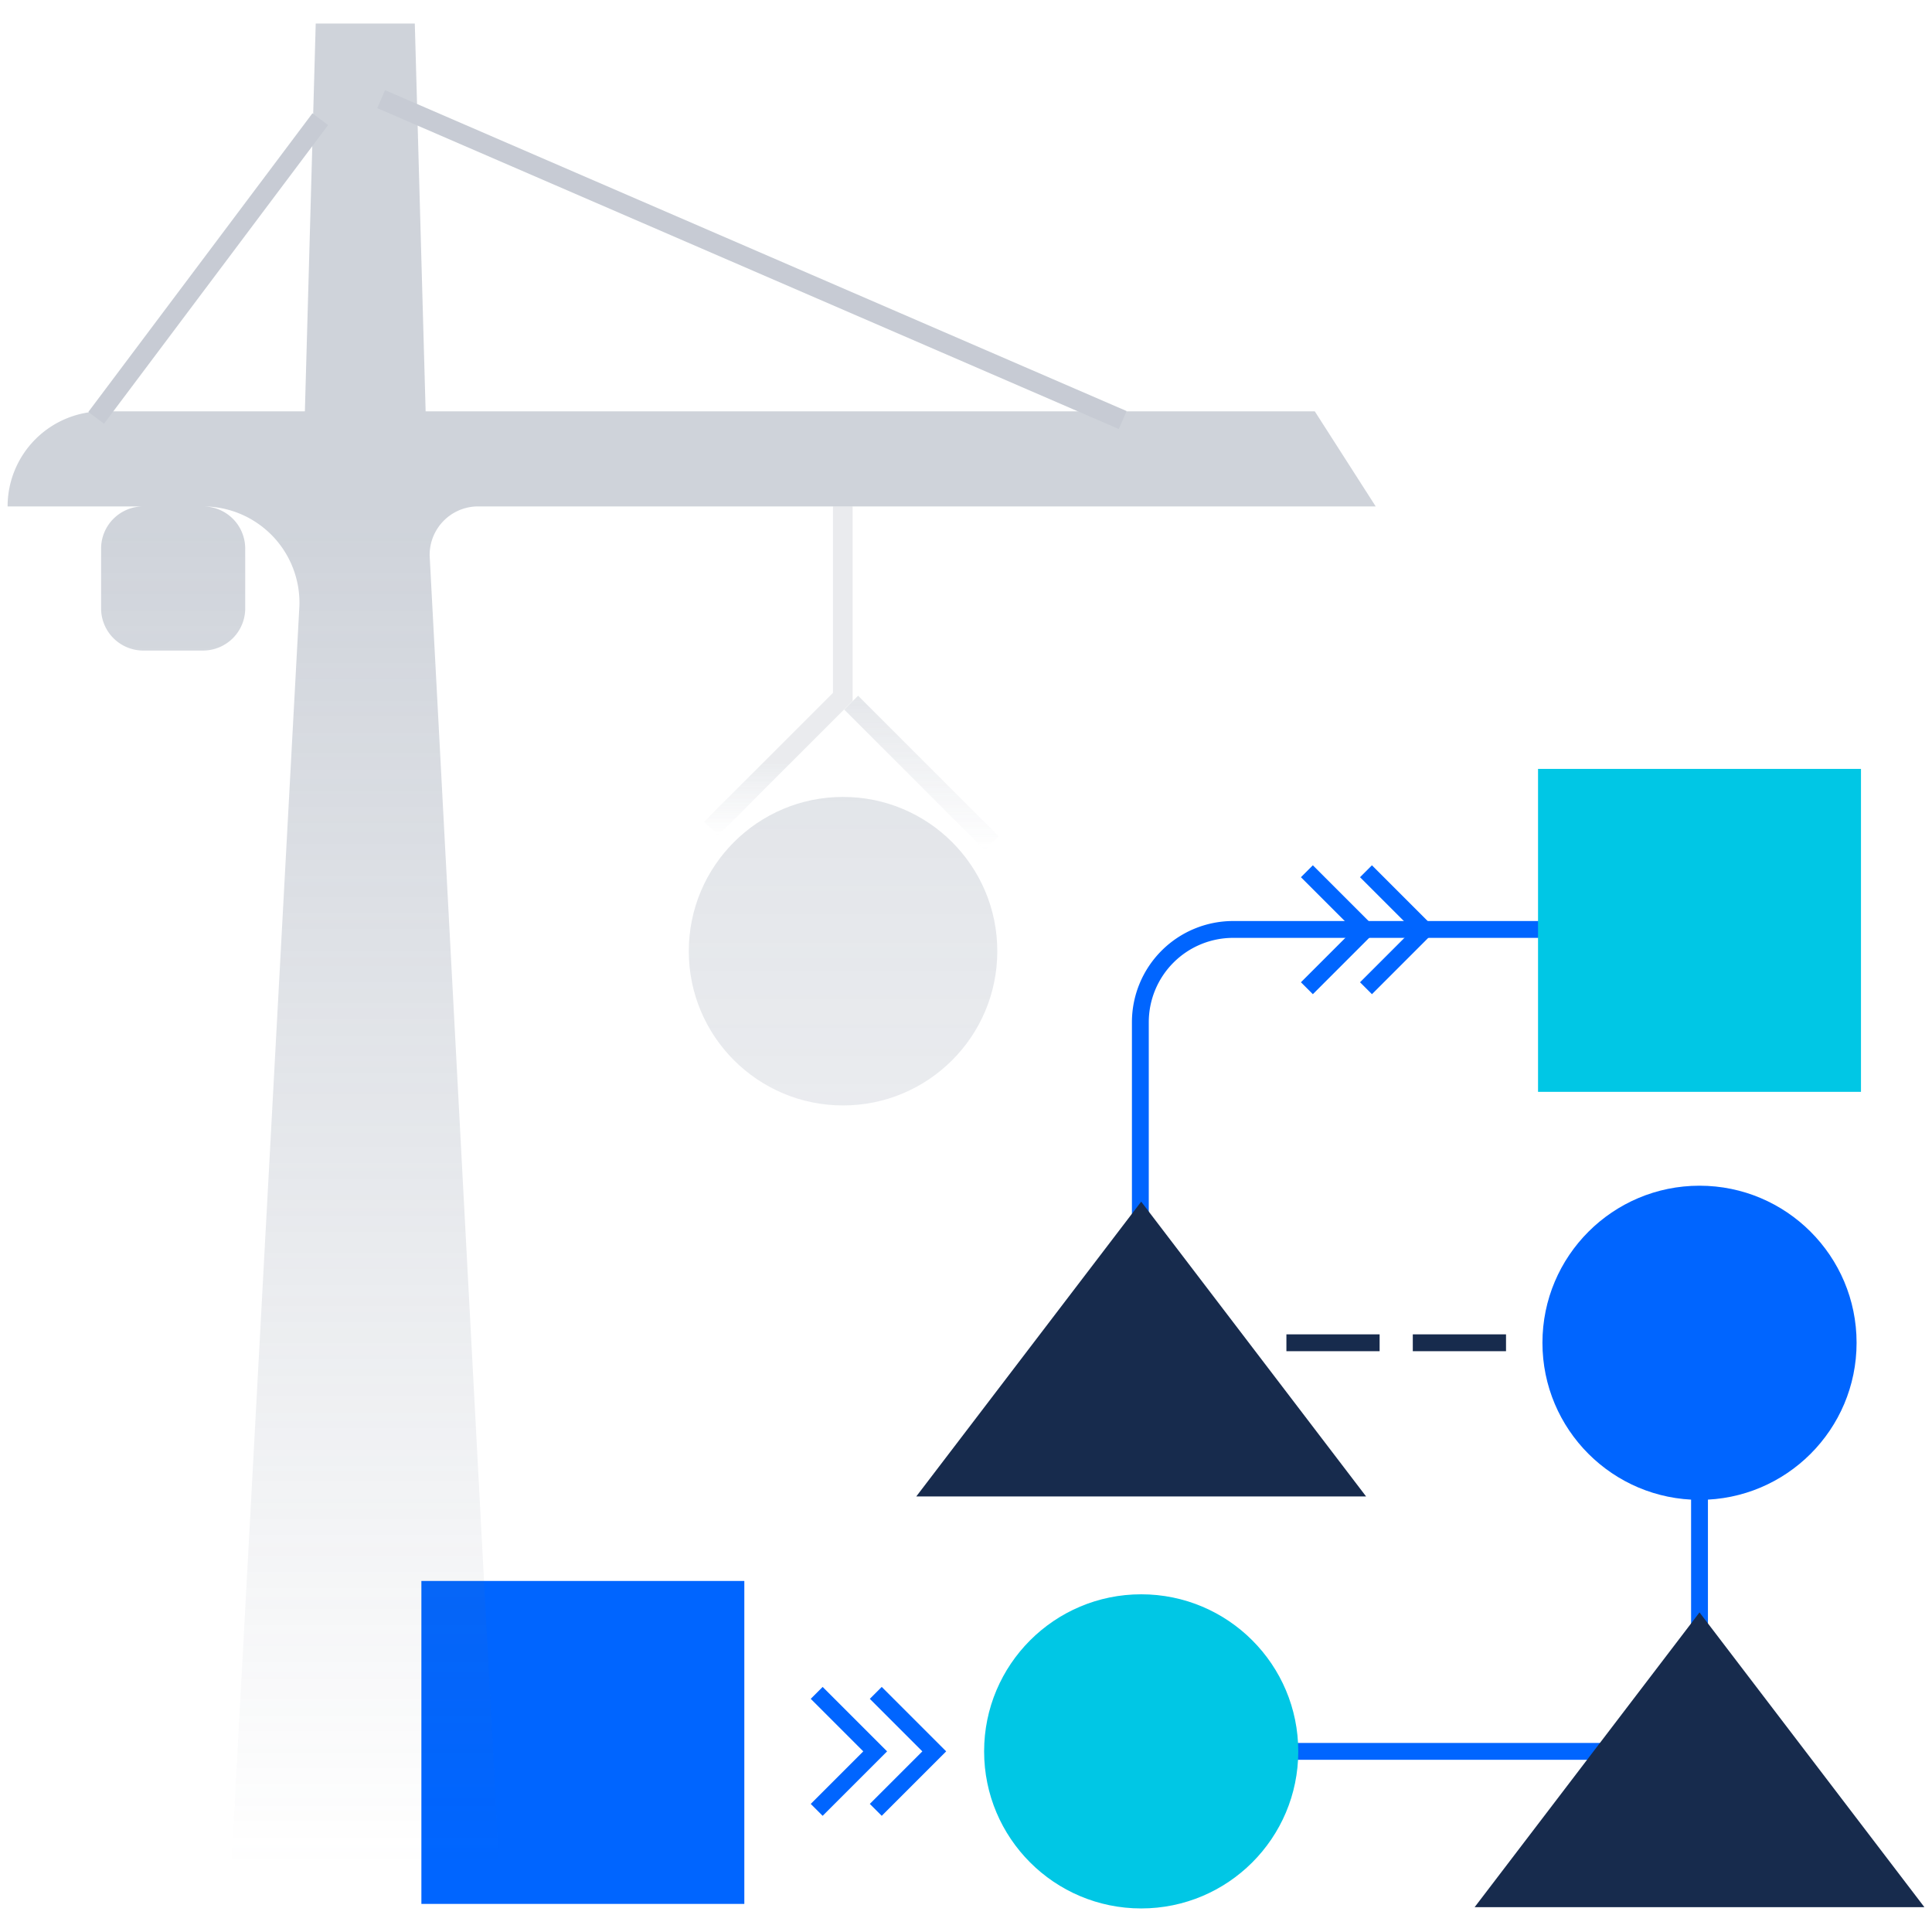
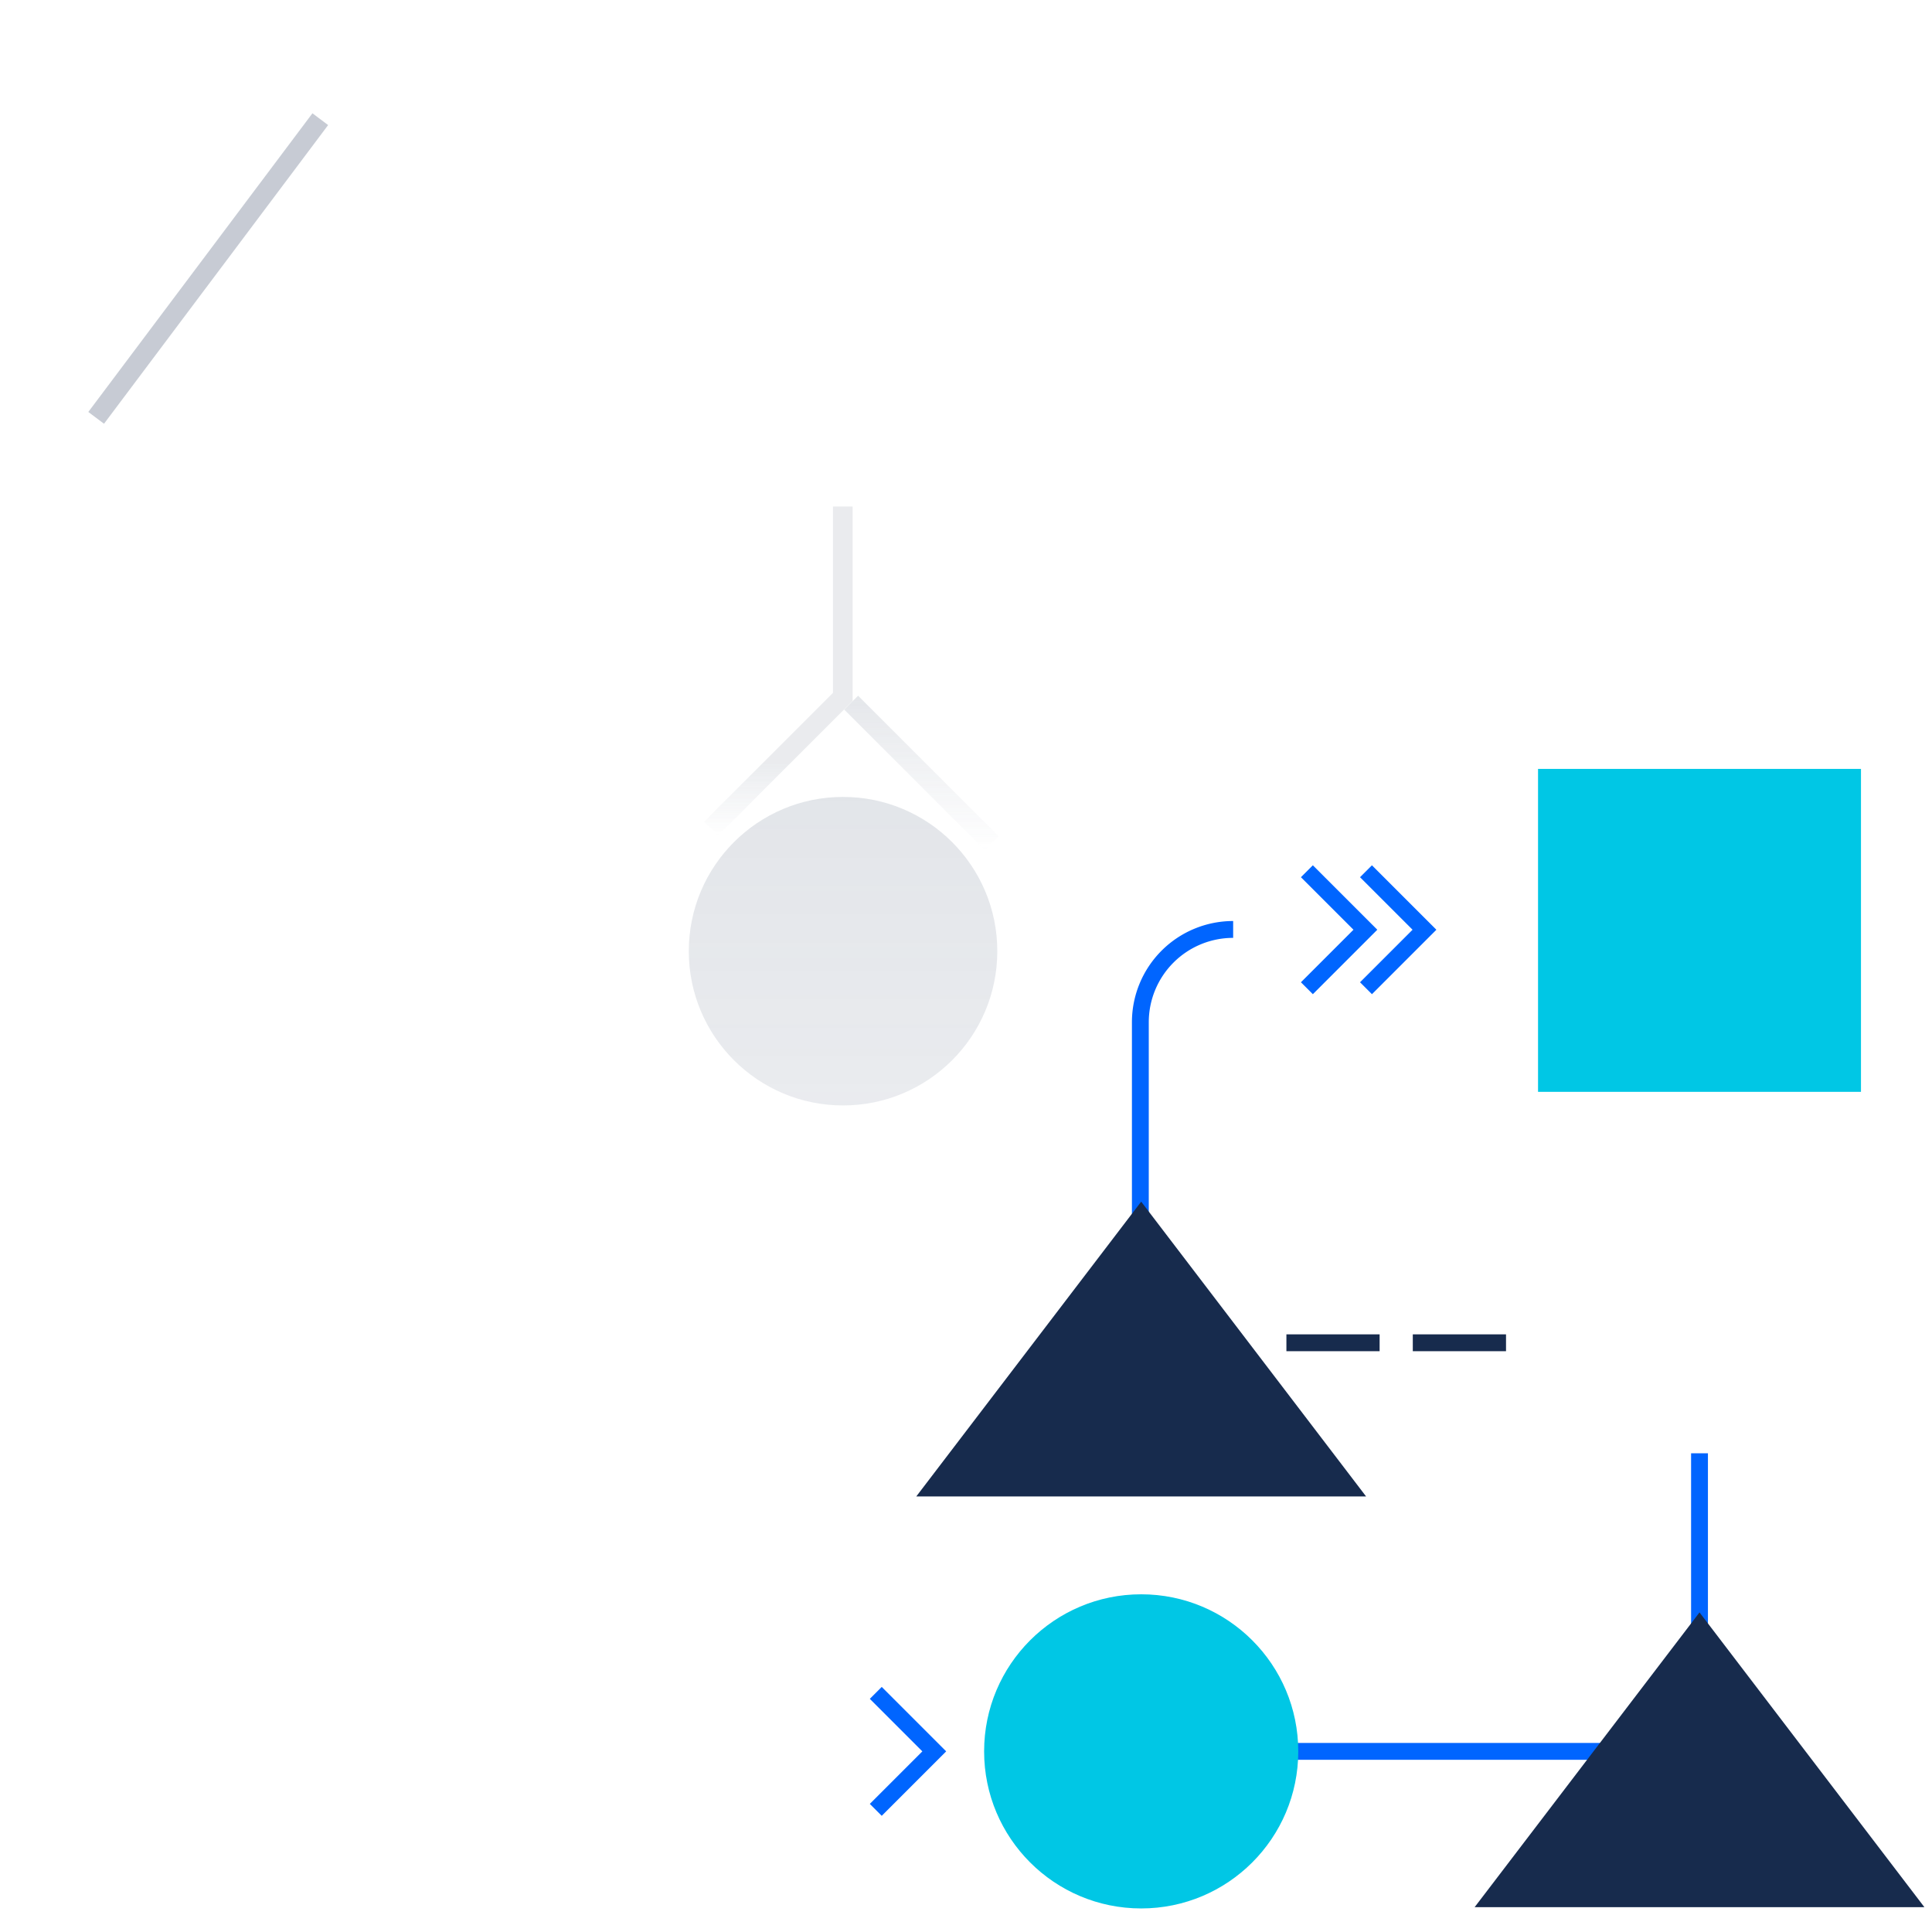
<svg xmlns="http://www.w3.org/2000/svg" xmlns:xlink="http://www.w3.org/1999/xlink" id="Layer_1" data-name="Layer 1" width="164" height="164" viewBox="0 0 164 164">
  <defs>
    <linearGradient id="linear-gradient" x1="9525.327" y1="158.462" x2="9525.327" y2="2" gradientTransform="translate(-9466.615)" gradientUnits="userSpaceOnUse">
      <stop offset="0" stop-color="#5e6c84" stop-opacity="0" />
      <stop offset="0.735" stop-color="#5e6c84" />
    </linearGradient>
    <linearGradient id="linear-gradient-2" x1="78.214" y1="72.16" x2="78.214" y2="59.056" gradientUnits="userSpaceOnUse">
      <stop offset="0" stop-color="#5e6c84" stop-opacity="0" />
      <stop offset="1" stop-color="#5e6c84" stop-opacity="0.25" />
    </linearGradient>
    <linearGradient id="linear-gradient-3" x1="3834.058" y1="70.925" x2="3834.058" y2="42.988" gradientTransform="matrix(-1, 0, 0, 1, 3900.131, 0)" gradientUnits="userSpaceOnUse">
      <stop offset="0" stop-color="#5e6c84" stop-opacity="0" />
      <stop offset="0.222" stop-color="#5e6c84" />
    </linearGradient>
    <linearGradient id="linear-gradient-4" x1="71.563" y1="175.048" x2="71.563" y2="-659.518" gradientTransform="matrix(1, 0, 0, 1, 0, 0)" xlink:href="#linear-gradient" />
  </defs>
  <title>build-information-164x164</title>
  <line x1="142.673" y1="148.667" x2="106.924" y2="148.667" style="fill:none;stroke:#0065ff;stroke-miterlimit:10;stroke-width:1.43px" />
-   <rect x="35.77" y="134.202" width="27.413" height="27.413" style="fill:#0065ff" />
-   <path d="M96.8,112V86.775a7.878,7.878,0,0,1,7.878-7.878H137.6" style="fill:none;stroke:#0065ff;stroke-miterlimit:10;stroke-width:1.43px" />
+   <path d="M96.8,112V86.775a7.878,7.878,0,0,1,7.878-7.878" style="fill:none;stroke:#0065ff;stroke-miterlimit:10;stroke-width:1.43px" />
  <rect x="130.558" y="65.269" width="27.413" height="27.413" style="fill:#00c7e5" />
  <polyline points="110.937 73.957 115.902 78.922 110.937 83.887" style="fill:none;stroke:#0065ff;stroke-miterlimit:10;stroke-width:1.43px" />
  <polyline points="115.953 73.957 120.917 78.922 115.953 83.887" style="fill:none;stroke:#0065ff;stroke-miterlimit:10;stroke-width:1.43px" />
  <circle cx="96.871" cy="148.667" r="13.333" style="fill:#00c7e5" />
  <line x1="144.265" y1="123.364" x2="144.265" y2="142.095" style="fill:none;stroke:#0065ff;stroke-miterlimit:10;stroke-width:1.43px" />
-   <circle cx="144.265" cy="113.983" r="13.333" style="fill:#0065ff" />
  <polygon points="163.355 161.893 144.265 136.87 125.175 161.893 163.355 161.893" style="fill:#172b4d" />
  <polygon points="115.961 127.026 96.871 102.003 77.78 127.026 115.961 127.026" style="fill:#172b4d" />
  <g style="opacity:0.3">
-     <path d="M63.733,42.988h53.046l-5.172-8.073H36.13L35.211,2H26.8l-.92,32.915H8.719A8.074,8.074,0,0,0,.645,42.988H12.161a3.579,3.579,0,0,0-3.579,3.58v5.075a3.579,3.579,0,0,0,3.579,3.579h5.075a3.579,3.579,0,0,0,3.579-3.579V46.568a3.579,3.579,0,0,0-3.579-3.58h0A8.184,8.184,0,0,1,25.417,51.4L19.634,158.462h22.74l-5.9-111.249a4.111,4.111,0,0,1,4.109-4.225H63.733Z" style="fill:url(#linear-gradient)" />
    <line x1="27.187" y1="10.117" x2="8.163" y2="35.47" style="fill:none;stroke:#42526e;stroke-miterlimit:10;stroke-width:1.666px" />
-     <line x1="32.355" y1="8.416" x2="95.302" y2="35.656" style="fill:none;stroke:#42526e;stroke-miterlimit:10;stroke-width:1.666px" />
  </g>
  <g style="opacity:0.66">
    <line x1="72.251" y1="59.645" x2="84.177" y2="71.571" style="fill:none;stroke-miterlimit:10;stroke-width:1.666px;stroke:url(#linear-gradient-2)" />
    <polyline points="71.54 42.988 71.54 59.159 60.362 70.336" style="fill:none;stroke-miterlimit:10;stroke-width:1.666px;opacity:0.2;stroke:url(#linear-gradient-3)" />
  </g>
  <line x1="109.198" y1="113.983" x2="117.11" y2="113.983" style="fill:none;stroke:#172b4d;stroke-miterlimit:10;stroke-width:1.43px" />
  <line x1="119.927" y1="113.983" x2="127.84" y2="113.983" style="fill:none;stroke:#172b4d;stroke-miterlimit:10;stroke-width:1.43px" />
-   <polyline points="69.326 143.702 74.291 148.667 69.326 153.632" style="fill:none;stroke:#0065ff;stroke-miterlimit:10;stroke-width:1.43px" />
  <polyline points="74.341 143.702 79.306 148.667 74.341 153.632" style="fill:none;stroke:#0065ff;stroke-miterlimit:10;stroke-width:1.43px" />
  <circle cx="71.563" cy="80.742" r="13.094" style="fill:url(#linear-gradient-4)" />
</svg>